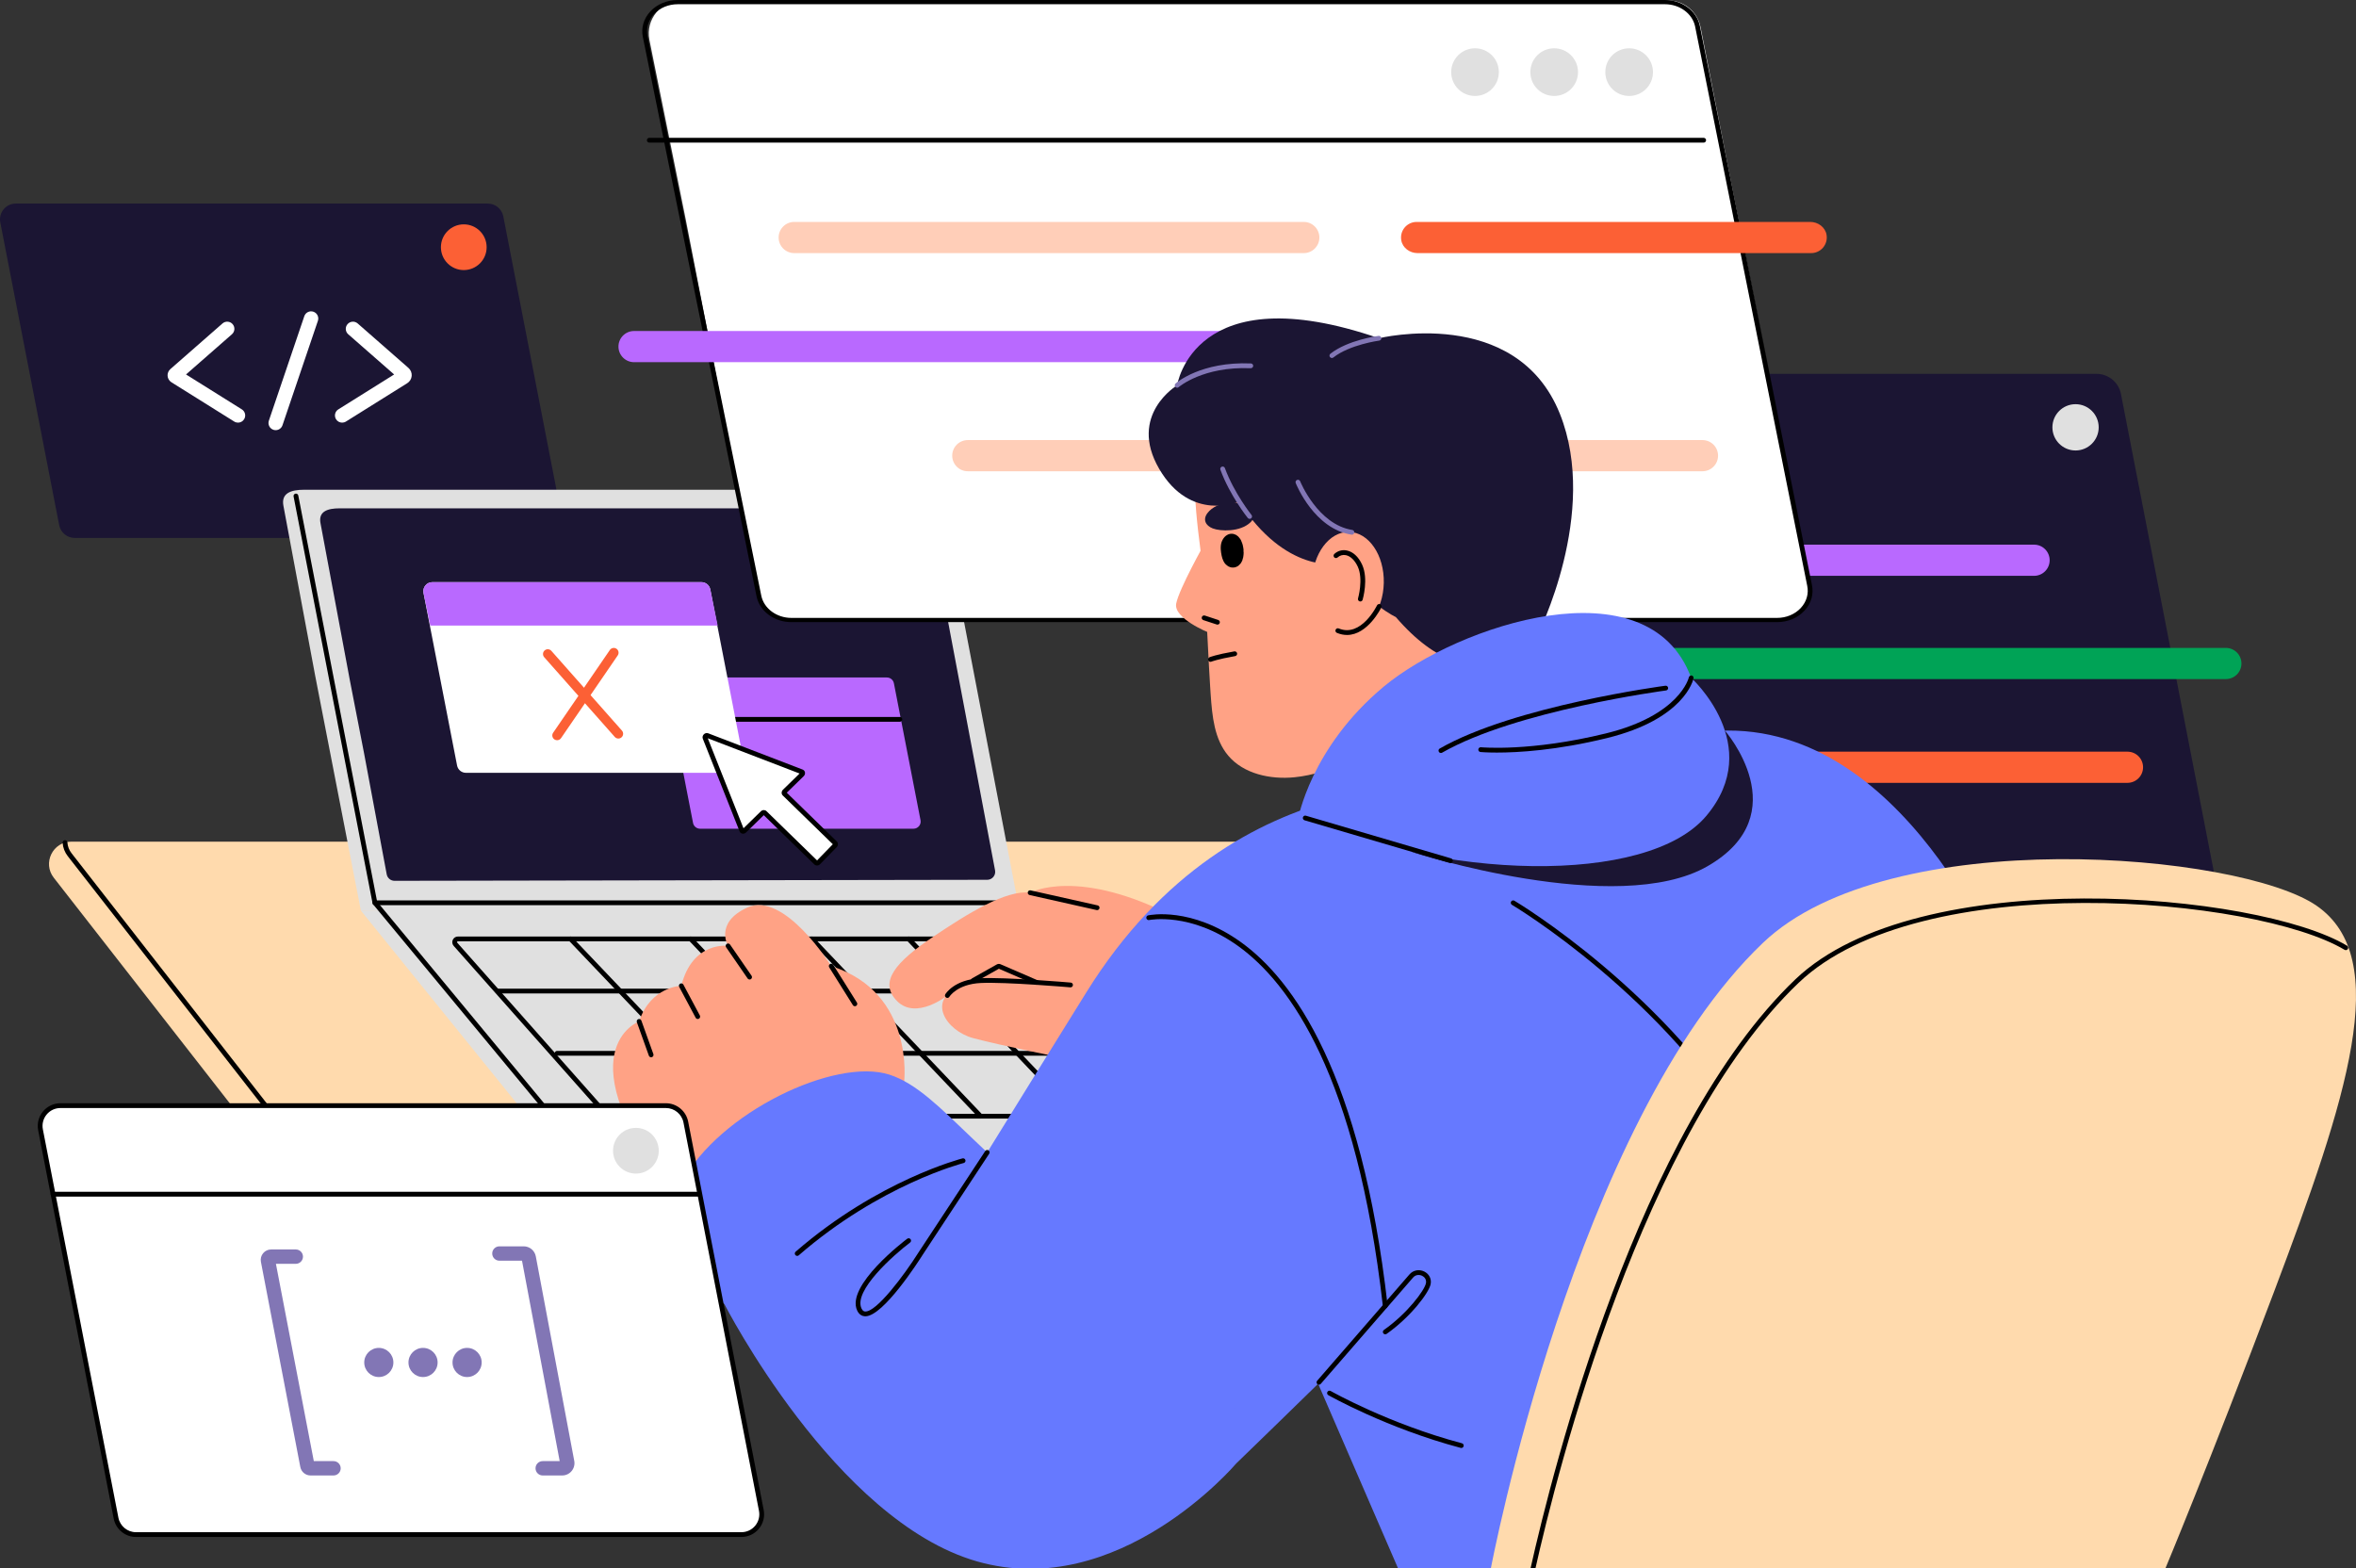
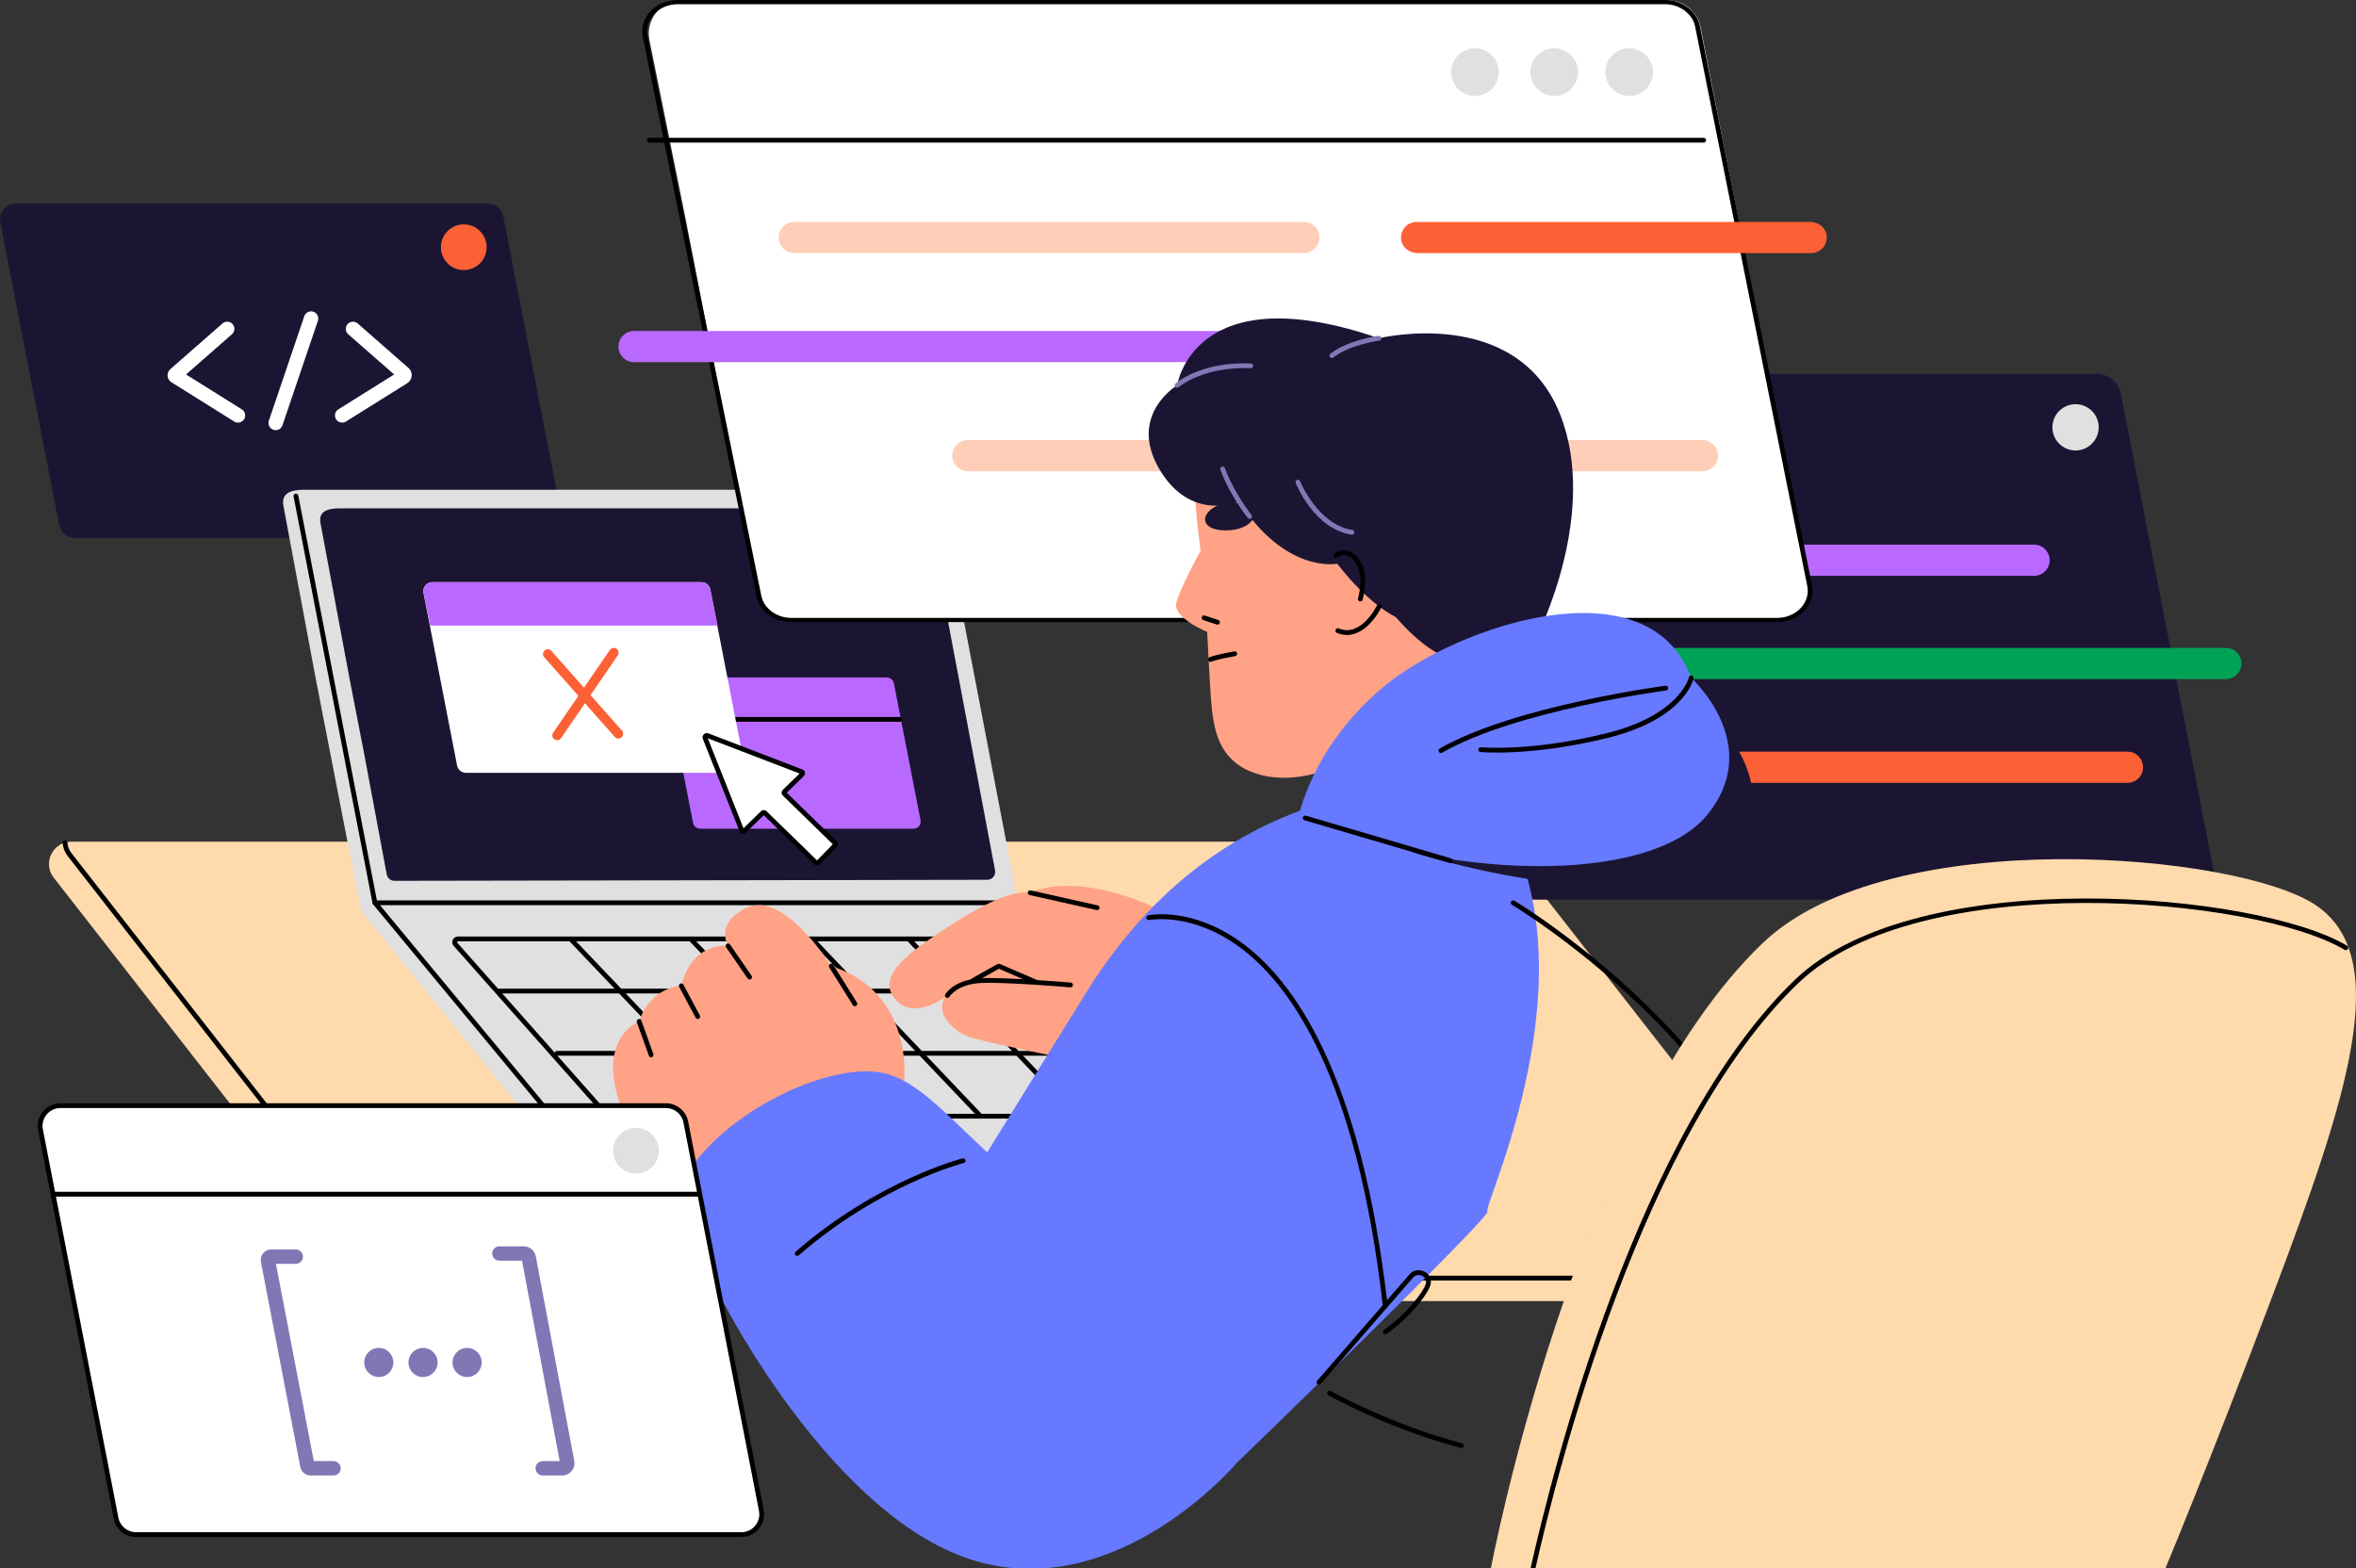
<svg xmlns="http://www.w3.org/2000/svg" width="1526" height="1016" viewBox="0 0 1526 1016" fill="none">
  <rect x="0" y="0" width="1526" height="1016" fill="#333333" stroke="none" />
  <g clip-path="url(#clip0_75_3)">
    <path d="M23.36 263.202L38.33 340.157C39.264 344.967 43.481 348.451 48.379 348.451H354.06C360.511 348.451 365.346 342.568 364.122 336.243L325.996 140.157C325.049 135.334 320.833 131.863 315.934 131.863H10.252C3.801 131.863 -1.034 137.733 0.19 144.058L15.744 224.056L23.36 263.202Z" fill="#1B1533" />
    <path d="M300.39 174.945C308.568 174.945 315.198 168.315 315.198 160.137C315.198 151.959 308.568 145.329 300.39 145.329C292.212 145.329 285.582 151.959 285.582 160.137C285.582 168.315 292.212 174.945 300.39 174.945Z" fill="#FC6035" />
    <path d="M154.167 273.772C153.322 273.772 152.472 273.544 151.703 273.064L111.03 247.62C109.598 246.718 108.672 245.183 108.544 243.509C108.417 241.835 109.095 240.179 110.364 239.078L144.104 209.525C146.035 207.833 148.978 208.028 150.664 209.959C152.356 211.891 152.163 214.829 150.231 216.521L120.493 242.568L156.637 265.179C158.814 266.54 159.474 269.41 158.111 271.586C157.231 272.999 155.714 273.772 154.167 273.772ZM116.5 246.066L116.476 246.087C116.485 246.079 116.491 246.073 116.5 246.066Z" fill="white" />
    <path d="M221.609 273.772C220.062 273.772 218.545 272.999 217.664 271.588C216.302 269.411 216.962 266.541 219.138 265.181L255.285 242.568L225.547 216.522C223.616 214.83 223.422 211.892 225.114 209.96C226.8 208.03 229.743 207.833 231.674 209.526L264.572 238.341C266.034 239.62 266.815 241.541 266.661 243.48C266.507 245.421 265.429 247.195 263.776 248.227L224.072 273.065C223.304 273.544 222.453 273.772 221.609 273.772Z" fill="white" />
    <path d="M178.554 278.643C178.061 278.643 177.555 278.563 177.062 278.395C174.628 277.57 173.326 274.93 174.15 272.499L197.095 204.831C197.918 202.4 200.558 201.094 202.992 201.92C205.426 202.745 206.728 205.385 205.904 207.816L182.96 275.484C182.301 277.422 180.491 278.643 178.554 278.643Z" fill="white" />
    <path d="M1175.32 842.797H255.831C251.376 842.797 247.17 840.744 244.43 837.231L34.822 568.558C27.413 559.063 34.179 545.203 46.222 545.203H965.714C970.169 545.203 974.375 547.256 977.115 550.769L1186.72 819.442C1194.13 828.938 1187.37 842.797 1175.32 842.797Z" fill="#FFDAAD" />
    <path d="M1185.64 829.456H266.174C261.179 829.456 256.574 827.202 253.541 823.274L43.92 554.631C41.943 552.111 40.778 549.094 40.557 545.911C40.5 545.057 41.141 544.317 41.995 544.256C42.915 544.214 43.587 544.842 43.651 545.696C43.83 548.295 44.744 550.658 46.364 552.721L255.991 821.373C258.437 824.543 262.149 826.356 266.175 826.356H1185.64C1186.92 826.356 1188.16 826.171 1189.34 825.805C1190.17 825.554 1191.02 826.009 1191.28 826.825C1191.53 827.644 1191.07 828.511 1190.26 828.766C1188.78 829.224 1187.23 829.456 1185.64 829.456Z" fill="black" />
    <path d="M660.144 589.125L609.771 326.369C608.532 320.057 603.486 317.241 597.075 317.241H196.996C188.553 317.241 181.975 319.386 183.578 327.664L204.184 437.904L214.151 489.139L233.743 589.859L660.144 589.125Z" fill="#E0E0E0" />
    <path d="M639.453 569.908C642.68 569.902 645.109 566.967 644.51 563.796L601.796 337.723C600.65 331.885 595.983 329.28 590.053 329.28H220.002C212.192 329.28 206.108 331.264 207.591 338.921L226.65 440.886L235.87 488.276L250.478 566.362C250.935 568.805 253.069 570.574 255.554 570.569L639.453 569.908Z" fill="#1B1533" />
    <path d="M233.744 589.859L370.988 759.582C373.993 763.298 378.516 765.457 383.295 765.457H819.688C827.762 765.457 831.743 755.639 825.948 750.016L659.313 584.794L233.744 589.859Z" fill="#E0E0E0" />
    <path d="M822.711 755.541H382.227L381.764 754.979L241.385 585.479L190.159 321.587C189.996 320.747 190.547 319.934 191.385 319.771C192.217 319.606 193.041 320.155 193.204 320.997L244.279 584.111L383.687 752.44H822.711C823.568 752.44 824.261 753.133 824.261 753.99C824.26 754.848 823.568 755.541 822.711 755.541Z" fill="black" />
    <path d="M659.315 586.346H242.833C241.976 586.346 241.283 585.653 241.283 584.796C241.283 583.939 241.976 583.246 242.833 583.246H659.315C660.172 583.246 660.865 583.939 660.865 584.796C660.865 585.652 660.171 586.346 659.315 586.346Z" fill="black" />
    <path d="M765.807 724.577H394.648C393.604 724.577 392.605 724.129 391.908 723.346L293.87 612.742C292.901 611.649 292.671 610.142 293.271 608.809C293.87 607.477 295.151 606.649 296.613 606.649H656.438C657.413 606.649 658.363 607.046 659.045 607.736L768.412 718.338C769.454 719.391 769.759 720.955 769.19 722.323C768.617 723.693 767.291 724.577 765.807 724.577ZM296.189 610.687L394.228 721.287C394.334 721.407 394.488 721.476 394.649 721.476H765.808C766.135 721.476 766.274 721.259 766.326 721.131C766.381 721.001 766.438 720.75 766.208 720.518L656.841 609.916C656.735 609.81 656.59 609.749 656.438 609.749H296.613C296.295 609.749 296.153 609.958 296.098 610.082C296.043 610.206 295.98 610.449 296.189 610.687Z" fill="black" />
    <path d="M442.115 498.259L448.885 533.064C449.308 535.239 451.215 536.815 453.43 536.815H591.684C594.602 536.815 596.789 534.154 596.235 531.294L578.991 442.608C578.563 440.427 576.656 438.857 574.44 438.857H436.186C433.268 438.857 431.081 441.512 431.635 444.373L438.67 480.554L442.115 498.259Z" fill="#B969FF" />
    <path d="M582.863 467.52H435.833C434.976 467.52 434.283 466.827 434.283 465.97C434.283 465.113 434.976 464.42 435.833 464.42H582.863C583.72 464.42 584.413 465.113 584.413 465.97C584.413 466.826 583.72 467.52 582.863 467.52Z" fill="black" />
    <path d="M476.066 500.609H301.783C298.993 500.609 296.575 498.625 296.048 495.866L287.522 452L283.182 429.68L277.168 398.773L274.316 384.079C273.603 380.452 276.362 377.104 280.051 377.104H454.335C457.125 377.104 459.512 379.088 460.07 381.847L463.356 398.773L481.801 493.634C482.483 497.23 479.724 500.609 476.066 500.609Z" fill="white" />
    <path d="M464.854 405.241H278.666L274.316 384.078C273.603 380.451 276.362 377.103 280.051 377.103H454.335C457.125 377.103 459.512 379.087 460.07 381.846L464.854 405.241Z" fill="#B969FF" />
    <path d="M400.508 478.406C399.651 478.406 398.8 478.053 398.186 477.36L352.482 425.716C351.347 424.434 351.468 422.475 352.748 421.34C354.029 420.209 355.987 420.321 357.126 421.608L402.83 473.252C403.965 474.534 403.844 476.493 402.564 477.628C401.973 478.149 401.24 478.406 400.508 478.406Z" fill="#FC6035" />
    <path d="M360.827 479.497C360.224 479.497 359.613 479.321 359.077 478.954C357.666 477.987 357.306 476.057 358.272 474.644L394.997 421.058C395.966 419.647 397.891 419.284 399.308 420.254C400.719 421.221 401.079 423.151 400.113 424.563L363.388 478.149C362.785 479.027 361.814 479.497 360.827 479.497Z" fill="#FC6035" />
    <path d="M691.862 643.542H322.529C321.672 643.542 320.979 642.849 320.979 641.992C320.979 641.135 321.672 640.442 322.529 640.442H691.862C692.719 640.442 693.411 641.135 693.411 641.992C693.412 642.849 692.719 643.542 691.862 643.542Z" fill="black" />
    <path d="M730.161 683.842H360.831C359.974 683.842 359.281 683.149 359.281 682.292C359.281 681.435 359.974 680.742 360.831 680.742H730.162C731.019 680.742 731.712 681.435 731.712 682.292C731.711 683.149 731.018 683.842 730.161 683.842Z" fill="black" />
    <path d="M478.805 724.577C478.396 724.577 477.988 724.415 477.682 724.096L368.406 609.269C367.816 608.648 367.84 607.667 368.46 607.077C369.078 606.488 370.058 606.511 370.652 607.131L479.928 721.958C480.518 722.579 480.494 723.56 479.873 724.15C479.574 724.435 479.19 724.577 478.805 724.577Z" fill="black" />
    <path d="M556.625 724.577C556.216 724.577 555.808 724.415 555.502 724.096L446.226 609.269C445.636 608.648 445.66 607.667 446.28 607.077C446.898 606.488 447.878 606.511 448.472 607.131L557.748 721.958C558.338 722.579 558.314 723.56 557.693 724.15C557.394 724.435 557.01 724.577 556.625 724.577Z" fill="black" />
    <path d="M697.814 724.577C697.405 724.577 696.997 724.415 696.691 724.096L587.415 609.269C586.825 608.648 586.849 607.667 587.47 607.077C588.087 606.488 589.068 606.511 589.662 607.131L698.938 721.958C699.528 722.579 699.504 723.56 698.883 724.15C698.583 724.435 698.198 724.577 697.814 724.577Z" fill="black" />
    <path d="M635.123 724.577C634.714 724.577 634.306 724.415 634 724.096L524.724 609.269C524.134 608.648 524.158 607.667 524.779 607.077C525.397 606.488 526.378 606.511 526.971 607.131L636.247 721.958C636.837 722.579 636.813 723.56 636.192 724.15C635.892 724.435 635.507 724.577 635.123 724.577Z" fill="black" />
    <path d="M482.137 538.144L493.898 526.654C494.339 526.223 494.993 526.175 495.374 526.545L528.546 558.863C528.934 559.241 529.605 559.182 530.045 558.731L540.822 547.669C541.262 547.218 541.303 546.546 540.915 546.167L508.1 514.197C507.704 513.811 507.756 513.121 508.216 512.672L519.497 501.658C520.075 501.093 519.983 500.2 519.32 499.946L458.163 476.462C457.301 476.131 456.324 477.122 456.665 477.982L480.462 537.951C480.718 538.595 481.575 538.693 482.137 538.144Z" fill="white" />
    <path d="M529.18 560.658C528.55 560.658 527.936 560.431 527.464 559.972L494.693 528.045L483.222 539.252C482.553 539.903 481.633 540.18 480.77 539.994C479.974 539.824 479.32 539.274 479.023 538.52L455.225 478.554C454.844 477.591 455.092 476.464 455.861 475.684C456.633 474.903 457.747 474.643 458.722 475.015L519.878 498.498C520.647 498.793 521.207 499.456 521.377 500.269C521.562 501.162 521.268 502.095 520.587 502.764L509.598 513.49L541.997 545.058C542.463 545.514 542.724 546.131 542.733 546.797C542.739 547.511 542.448 548.224 541.931 548.754L531.16 559.811C530.606 560.374 529.885 560.658 529.18 560.658ZM494.737 524.743C495.367 524.743 495.984 524.973 496.456 525.439L529.221 557.355L539.423 546.88L507.018 515.306C506.543 514.846 506.282 514.218 506.282 513.538C506.282 512.808 506.591 512.088 507.133 511.561L517.892 501.058L458.428 478.224L481.566 536.533L492.813 525.545C493.363 525.011 494.059 524.743 494.737 524.743Z" fill="black" />
    <path d="M897.854 448.706L921.395 569.72C922.864 577.284 929.495 582.763 937.198 582.763H1417.89C1428.03 582.763 1435.64 573.512 1433.71 563.565L1373.76 255.214C1372.27 247.63 1365.64 242.171 1357.93 242.171H877.241C867.096 242.171 859.493 251.402 861.418 261.349L885.878 387.147L897.854 448.706Z" fill="#1B1533" />
    <path d="M1344.35 291.803C1352.63 291.803 1359.34 285.091 1359.34 276.811C1359.34 268.531 1352.63 261.819 1344.35 261.819C1336.07 261.819 1329.36 268.531 1329.36 276.811C1329.36 285.091 1336.07 291.803 1344.35 291.803Z" fill="#E0E0E0" />
    <path d="M1317.49 373.007H987.435C981.859 373.007 977.338 368.486 977.338 362.91C977.338 357.334 981.859 352.813 987.435 352.813H1317.49C1323.06 352.813 1327.58 357.334 1327.58 362.91C1327.59 368.485 1323.06 373.007 1317.49 373.007Z" fill="#B969FF" />
    <path d="M1377.98 507.105H1047.93C1042.35 507.105 1037.83 502.584 1037.83 497.008C1037.83 491.432 1042.35 486.911 1047.93 486.911H1377.98C1383.56 486.911 1388.08 491.432 1388.08 497.008C1388.08 502.584 1383.56 507.105 1377.98 507.105Z" fill="#FC6035" />
    <path d="M1441.7 439.887H1070.64C1065.07 439.887 1060.55 435.366 1060.55 429.79C1060.55 424.214 1065.07 419.693 1070.64 419.693H1441.7C1447.28 419.693 1451.8 424.214 1451.8 429.79C1451.8 435.366 1447.28 439.887 1441.7 439.887Z" fill="#00A356" />
    <path d="M460.031 223.762L491.314 384.581C493.266 394.633 502.078 401.914 512.315 401.914H1151.12C1164.6 401.914 1174.7 389.62 1172.15 376.402L1101.47 17.626C1099.49 7.548 1090.68 0.293 1080.44 0.293H441.64C428.158 0.293 418.054 12.561 420.613 25.779L444.117 141.956L460.031 223.762Z" fill="white" />
    <path d="M1151.04 403H512.592C501.639 403 492.171 396.087 490.081 386.562L416.423 24.169C415.115 18.192 416.873 12.073 421.246 7.382C425.619 2.691 432.075 0 438.958 0H1078.41C1089.35 0 1098.83 6.911 1100.94 16.435L1173.58 378.808C1174.89 384.791 1173.13 390.918 1168.74 395.616C1164.37 400.309 1157.92 403 1151.04 403ZM438.959 2.74C433.004 2.74 427.42 5.068 423.637 9.125C419.855 13.182 418.333 18.475 419.467 23.646L493.125 386.037C494.931 394.277 503.118 400.257 512.592 400.257H1151.04C1156.99 400.257 1162.57 397.929 1166.35 393.87C1170.14 389.805 1171.67 384.505 1170.53 379.328L1097.9 16.958C1096.08 8.72 1087.88 2.74 1078.41 2.74L438.959 2.74Z" fill="black" />
    <path d="M1055.21 62.16C1063.73 62.16 1070.65 55.247 1070.65 46.72C1070.65 38.193 1063.73 31.28 1055.21 31.28C1046.68 31.28 1039.77 38.193 1039.77 46.72C1039.77 55.247 1046.68 62.16 1055.21 62.16Z" fill="#E0E0E0" />
    <path d="M1006.65 62.16C1015.18 62.16 1022.09 55.247 1022.09 46.72C1022.09 38.193 1015.18 31.28 1006.65 31.28C998.126 31.28 991.213 38.193 991.213 46.72C991.213 55.247 998.126 62.16 1006.65 62.16Z" fill="#E0E0E0" />
    <path d="M955.38 62.16C963.907 62.16 970.819 55.247 970.819 46.72C970.819 38.193 963.907 31.28 955.38 31.28C946.852 31.28 939.939 38.193 939.939 46.72C939.939 55.247 946.852 62.16 955.38 62.16Z" fill="#E0E0E0" />
    <path d="M1103.49 92.385H420.566C419.709 92.385 419.016 91.692 419.016 90.835C419.016 89.978 419.709 89.285 420.566 89.285H1103.49C1104.34 89.285 1105.04 89.978 1105.04 90.835C1105.04 91.692 1104.34 92.385 1103.49 92.385Z" fill="black" />
    <path d="M844.472 163.952H514.419C508.843 163.952 504.322 159.431 504.322 153.855C504.322 148.279 508.843 143.758 514.419 143.758H844.472C850.048 143.758 854.569 148.279 854.569 153.855C854.569 159.431 850.048 163.952 844.472 163.952Z" fill="#FFCEB8" />
    <path d="M829.909 234.609H410.679C405.103 234.609 400.582 230.088 400.582 224.512C400.582 218.936 405.103 214.415 410.679 214.415H829.909C835.485 214.415 840.006 218.936 840.006 224.512C840.006 230.088 835.485 234.609 829.909 234.609Z" fill="#B969FF" />
    <path d="M1102.7 305.266H626.853C621.277 305.266 616.756 300.745 616.756 295.169C616.756 289.593 621.277 285.072 626.853 285.072H1102.7C1108.28 285.072 1112.8 289.593 1112.8 295.169C1112.8 300.745 1108.28 305.266 1102.7 305.266Z" fill="#FFCEB8" />
    <path d="M1173.12 163.952H918.13C913.131 163.952 908.473 160.589 907.618 155.664C906.512 149.291 911.389 143.758 917.558 143.758H1172.54C1177.54 143.758 1182.2 147.121 1183.06 152.046C1184.16 158.419 1179.28 163.952 1173.12 163.952Z" fill="#FC6035" />
    <path d="M690.642 685.736C690.642 685.736 648.275 677.297 630.364 672.475C612.453 667.653 599.708 647.158 622.442 638.891C645.176 630.624 731.976 638.891 731.976 638.891L690.642 685.736Z" fill="#FFA285" />
    <path d="M613.607 644.864C613.607 644.864 593.506 660.936 581.106 648.536C568.706 636.136 580.417 623.047 603.84 607.202C627.262 591.357 652.063 576.202 667.218 578.268C667.218 578.268 698.218 561.07 762.443 594.801C816.847 623.375 718.196 645.09 718.196 645.09L613.607 644.864Z" fill="#FFA285" />
    <path d="M585.595 701.017C585.595 701.017 592.818 643.025 538.395 625.802C538.395 625.802 508.083 576.891 483.972 587.913C462.587 597.689 471.572 612.713 471.572 612.713C471.572 612.713 448.623 609.392 441.283 638.558C441.283 638.558 421.541 638.891 413.963 661.625C413.963 661.625 363.329 680.484 437.458 776.086C508.629 867.874 585.595 701.017 585.595 701.017Z" fill="#FFA285" />
    <path d="M953.109 511.177C953.109 511.177 801.552 485.239 703.729 642.666C605.906 800.093 561.816 873.116 561.816 873.116L800.66 948.05C800.66 948.05 967.576 786.663 963.443 784.593C959.31 782.523 1047.15 604.107 953.19 503.824C859.232 403.539 953.109 511.177 953.109 511.177Z" fill="#6679FF" />
-     <path d="M834.961 852.933L906.265 1017.62H1402.27L1298.94 633.362C1298.94 633.362 1232.82 462.027 1107.42 473.82C982.025 485.614 832.547 641.237 834.961 852.933Z" fill="#6679FF" />
    <path d="M800.661 948.05C800.661 948.05 724.741 1037.76 632.773 1011.41C540.805 985.062 469.139 844.648 469.139 844.648C469.139 844.648 418.354 809.91 441.604 765.993C465.614 720.642 540.954 684.756 576.087 696.123C611.221 707.49 637.251 758.76 716.818 804.227C796.386 849.694 804.694 934.428 804.694 934.428L800.661 948.05Z" fill="#6679FF" />
    <path d="M971.977 350.975C974.242 375.009 966.761 399.414 953.946 420.192C941.131 440.97 923.175 458.385 903.639 473.396C884.455 488.128 862.623 501.06 838.427 503.493C822.771 505.036 805.531 501.297 795.566 489.522C786.474 478.779 785.144 463.858 784.167 449.944C784.018 447.978 783.894 445.972 783.777 443.999C783.256 436.016 782.873 428.038 782.458 420.066C781.406 399.124 780.387 378.175 777.69 357.384C772.713 319.167 771.619 296.439 781.053 279.674C796.454 251.666 834.556 242.107 866.801 245.256C899.02 248.445 927.963 267.581 947.447 292.716C960.576 309.637 970.003 329.724 971.977 350.975Z" fill="#FFA285" />
    <path d="M780.151 352.17C780.151 352.17 763.655 381.472 761.826 391.014C759.998 400.556 782.651 409.678 782.651 409.678L780.151 352.17Z" fill="#FFA285" />
    <path d="M788.559 404.611C788.399 404.611 788.235 404.587 788.075 404.534L779.423 401.693C778.612 401.425 778.167 400.55 778.436 399.737C778.699 398.923 779.574 398.479 780.392 398.747L789.044 401.588C789.855 401.856 790.3 402.731 790.031 403.544C789.819 404.198 789.21 404.611 788.559 404.611Z" fill="black" />
-     <path d="M803.618 364.933C803.417 365.169 803.206 365.393 802.987 365.604C802.796 365.805 802.605 366.006 802.414 366.207C801.928 366.647 801.357 366.969 800.785 367.204C800.221 367.437 799.609 367.586 799.011 367.633C798.534 367.671 797.877 367.601 797.404 367.536C797.349 367.528 797.294 367.52 797.24 367.507C796.731 367.38 796.171 367.141 795.688 366.917C795.623 366.887 795.559 366.859 795.496 366.822C795.433 366.785 795.377 366.74 795.318 366.697C794.92 366.404 794.347 366.005 793.991 365.648C793.412 365.069 792.872 364.355 792.494 363.567C791.938 362.408 791.511 361.203 791.259 359.904C791.005 358.595 790.774 357.245 790.696 355.896C790.593 354.11 790.756 352.115 791.482 350.5C792.112 349.1 792.838 348.037 793.94 347.13C794.001 347.079 794.066 347.042 794.131 346.999C794.518 346.749 795.119 346.34 795.535 346.18C796.089 345.966 796.673 345.798 797.252 345.762C797.852 345.724 798.48 345.736 799.068 345.904C799.5 346.027 800.125 346.27 800.538 346.471C800.604 346.503 800.668 346.534 800.732 346.573C801.82 347.259 802.255 347.722 802.986 348.72C803.268 349.105 803.564 349.456 803.769 349.904C804.061 350.539 804.319 351.198 804.563 351.863C804.69 352.21 804.799 352.569 804.903 352.927C805.08 353.532 805.17 354.135 805.273 354.769C805.341 355.189 805.436 355.631 805.455 356.067C805.466 356.322 805.43 356.578 805.419 356.834C805.553 357.689 805.558 358.576 805.44 359.438C805.372 359.935 805.304 360.432 805.236 360.929C805.225 360.996 805.195 361.053 805.183 361.121C805.128 361.482 804.988 361.813 804.891 362.161C804.837 362.32 804.811 362.496 804.747 362.65C804.677 362.848 804.658 363.065 804.57 363.255C804.289 363.762 804.008 364.269 803.727 364.776C803.693 364.831 803.657 364.883 803.618 364.933Z" fill="black" />
    <path d="M866.133 365.167C866.133 365.167 832.864 371.862 802.584 324.91C802.584 324.91 771.168 338.711 750.802 303.696C730.436 268.681 762.443 249.593 762.443 249.593C762.443 249.593 772.992 177.783 893.154 219.1C893.154 219.1 982.043 197.352 1010.33 268.009C1036.06 332.294 995.786 411.553 995.786 411.553C995.786 411.553 957.859 462.211 904.055 399.686C904.055 399.686 886.946 392.112 866.133 365.167Z" fill="#1B1533" />
-     <path d="M896.292 377.618C896.689 359.656 886.622 344.864 873.807 344.581C860.992 344.298 850.282 358.63 849.885 376.593C849.488 394.555 859.555 409.347 872.369 409.63C885.184 409.913 895.895 395.581 896.292 377.618Z" fill="#FFA285" />
    <path d="M881.095 389.625C880.953 389.625 880.807 389.605 880.662 389.563C879.839 389.324 879.369 388.463 879.605 387.641C879.641 387.517 883.174 375.138 879.426 367.037C877.531 362.938 874.728 360.234 871.737 359.62C869.778 359.217 867.868 359.75 866.354 361.11C865.721 361.682 864.734 361.629 864.165 360.995C863.593 360.358 863.644 359.378 864.283 358.806C866.541 356.769 869.402 355.981 872.36 356.584C876.383 357.41 879.895 360.66 882.241 365.736C886.476 374.9 882.743 387.96 882.58 388.511C882.385 389.186 881.767 389.625 881.095 389.625Z" fill="black" />
    <path d="M782.127 332.31C783.637 330.352 785.673 328.802 787.978 327.748C791.623 326.082 798.221 324.201 806.462 326.835C813.029 328.934 813.724 334.789 809.855 338.436C803.264 344.649 790.555 344.269 785.461 342.28C780.855 340.483 778.892 336.506 782.127 332.31Z" fill="#1B1533" />
    <path d="M784.037 428.721C783.431 428.721 782.856 428.367 782.608 427.778C782.272 426.992 782.635 426.086 783.419 425.748C783.576 425.68 787.421 424.065 799.494 421.947C800.287 421.806 801.141 422.362 801.286 423.206C801.434 424.049 800.871 424.853 800.027 425.001C788.435 427.034 784.672 428.582 784.636 428.598C784.44 428.682 784.237 428.721 784.037 428.721Z" fill="black" />
    <path d="M872.47 411.317C870.399 411.317 868.217 410.907 865.928 409.958C865.138 409.63 864.762 408.723 865.089 407.933C865.419 407.141 866.33 406.767 867.114 407.094C881.676 413.132 891.79 392.37 891.893 392.158C892.262 391.388 893.192 391.058 893.961 391.428C894.733 391.797 895.06 392.722 894.691 393.494C894.594 393.7 886.005 411.317 872.47 411.317Z" fill="black" />
    <path d="M809.405 336.101C808.954 336.101 808.503 335.903 808.197 335.523C807.728 334.94 796.651 321.066 790.466 304.29C790.169 303.488 790.581 302.596 791.383 302.3C792.182 302.006 793.075 302.415 793.372 303.219C799.378 319.505 810.501 333.443 810.613 333.581C811.149 334.248 811.043 335.225 810.377 335.761C810.089 335.989 809.747 336.101 809.405 336.101Z" fill="#8276B5" />
    <path d="M762.443 251.141C762.016 251.141 761.586 250.964 761.281 250.617C760.718 249.975 760.775 248.997 761.417 248.431C762.077 247.845 777.998 234.102 810.215 235.425C811.072 235.46 811.735 236.183 811.701 237.039C811.662 237.893 810.868 238.56 810.087 238.522C779.214 237.235 763.623 250.619 763.468 250.754C763.173 251.014 762.809 251.141 762.443 251.141Z" fill="#8276B5" />
    <path d="M875.64 346.367C875.558 346.367 875.477 346.361 875.395 346.349C851.303 342.551 839.723 314.109 839.242 312.901C838.927 312.105 839.315 311.204 840.111 310.888C840.898 310.567 841.806 310.959 842.124 311.754C842.233 312.034 853.543 339.766 875.879 343.286C876.724 343.421 877.302 344.214 877.169 345.059C877.047 345.822 876.387 346.367 875.64 346.367Z" fill="#8276B5" />
    <path d="M862.667 231.905C862.21 231.905 861.756 231.704 861.45 231.316C860.92 230.644 861.035 229.669 861.707 229.138C872.936 220.271 892.141 217.669 892.953 217.563C893.767 217.452 894.579 218.044 894.694 218.898C894.803 219.746 894.207 220.525 893.359 220.636C893.168 220.662 874.181 223.238 863.627 231.572C863.342 231.796 863.003 231.905 862.667 231.905Z" fill="#8276B5" />
    <path d="M1117.21 473.239L914.713 551.959C914.713 551.959 1047.49 594.851 1106.04 561.071C1164.6 527.29 1117.21 473.239 1117.21 473.239Z" fill="#1B1533" />
    <path d="M840.123 527.49C931.801 569.959 1066.95 574.181 1105.26 528.43C1143.58 482.679 1095.4 439.098 1095.4 439.098C1067.7 363.73 944.014 405.067 896.352 444.703C848.69 484.339 840.682 530.907 840.682 530.907L840.123 527.49Z" fill="#6679FF" />
    <path d="M969.558 487.497C962.749 487.497 959.011 487.143 958.905 487.132C958.051 487.046 957.431 486.286 957.518 485.435C957.6 484.584 958.375 483.968 959.213 484.047C959.528 484.076 991.285 487.067 1040.12 475.091C1088.1 463.327 1093.83 439.023 1093.88 438.779C1094.06 437.946 1094.88 437.408 1095.72 437.583C1096.55 437.759 1097.09 438.573 1096.92 439.409C1096.7 440.482 1090.94 465.823 1040.86 478.103C1008.13 486.129 982.927 487.497 969.558 487.497Z" fill="black" />
    <path d="M933.293 487.765C932.757 487.765 932.233 487.485 931.949 486.986C931.522 486.243 931.778 485.295 932.523 484.87C980.828 457.221 1077.73 444.314 1078.71 444.187C1079.53 444.078 1080.34 444.674 1080.45 445.522C1080.56 446.371 1079.96 447.149 1079.11 447.26C1078.14 447.387 981.837 460.217 934.062 487.562C933.82 487.7 933.556 487.765 933.293 487.765Z" fill="black" />
-     <path d="M560.492 852.658C560.38 852.658 560.271 852.655 560.165 852.647C558.663 852.558 556.59 851.849 555.227 848.982C547.562 832.869 585.964 803.649 587.605 802.413C588.283 801.897 589.255 802.03 589.776 802.716C590.291 803.4 590.154 804.372 589.47 804.887C578.871 812.885 552.56 836.158 558.025 847.65C558.8 849.277 559.723 849.515 560.347 849.553C567.667 850.003 585.498 826.233 595.011 811.161L638.133 745.627C638.608 744.908 639.574 744.71 640.279 745.185C640.996 745.654 641.193 746.616 640.724 747.331L597.617 812.839C595.037 816.926 572.15 852.658 560.492 852.658Z" fill="black" />
    <path d="M516.351 813.538C515.918 813.538 515.488 813.358 515.179 813.004C514.619 812.358 514.689 811.38 515.333 810.818C568.73 764.449 622.902 750.502 623.443 750.367C624.257 750.155 625.111 750.662 625.323 751.493C625.529 752.324 625.026 753.166 624.194 753.373C623.661 753.508 570.171 767.3 517.367 813.158C517.074 813.412 516.711 813.538 516.351 813.538Z" fill="black" />
    <path d="M553.725 651.808C553.21 651.808 552.704 651.551 552.41 651.081L537.082 626.626C536.628 625.901 536.846 624.944 537.572 624.489C538.302 624.036 539.259 624.256 539.71 624.979L555.038 649.434C555.492 650.159 555.274 651.116 554.548 651.571C554.291 651.732 554.006 651.808 553.725 651.808Z" fill="black" />
    <path d="M485.522 634.499C485.032 634.499 484.547 634.264 484.244 633.828L470.294 613.593C469.81 612.889 469.988 611.923 470.691 611.437C471.39 610.957 472.359 611.125 472.85 611.834L486.8 632.069C487.284 632.773 487.106 633.739 486.403 634.225C486.134 634.41 485.828 634.499 485.522 634.499Z" fill="black" />
    <path d="M451.938 660.074C451.384 660.074 450.848 659.777 450.57 659.253L439.917 639.286C439.514 638.531 439.802 637.592 440.556 637.19C441.307 636.787 442.248 637.07 442.654 637.827L453.307 657.794C453.71 658.549 453.422 659.488 452.668 659.891C452.435 660.015 452.187 660.074 451.938 660.074Z" fill="black" />
    <path d="M421.742 684.875C421.106 684.875 420.51 684.481 420.283 683.849L412.503 662.149C412.215 661.342 412.633 660.455 413.438 660.166C414.246 659.88 415.13 660.298 415.421 661.101L423.201 682.801C423.489 683.608 423.071 684.495 422.266 684.784C422.094 684.846 421.915 684.875 421.742 684.875Z" fill="black" />
    <path d="M613.608 646.415C613.335 646.415 613.063 646.345 612.815 646.197C612.079 645.759 611.837 644.807 612.276 644.072C612.509 643.681 618.161 634.504 635.048 633.668C651.232 632.878 691.811 636.338 693.531 636.486C694.385 636.559 695.014 637.309 694.942 638.163C694.866 639.015 694.128 639.657 693.265 639.574C692.844 639.538 651.175 635.967 635.2 636.765C619.957 637.519 614.989 645.576 614.941 645.658C614.65 646.145 614.135 646.415 613.608 646.415Z" fill="black" />
    <path d="M671.374 637.938C671.168 637.938 670.959 637.897 670.759 637.811L646.985 627.53L631.122 636.452C630.377 636.873 629.433 636.605 629.012 635.86C628.591 635.114 628.858 634.169 629.602 633.748L645.647 624.725C646.38 624.318 647.27 624.276 648.03 624.604L671.989 634.965C672.776 635.306 673.136 636.217 672.797 637.002C672.542 637.588 671.973 637.938 671.374 637.938Z" fill="black" />
    <path d="M710.621 589.549C710.509 589.549 710.397 589.537 710.282 589.511L666.882 579.781C666.046 579.593 665.523 578.765 665.707 577.93C665.898 577.096 666.721 576.574 667.56 576.757L710.96 586.487C711.796 586.675 712.319 587.503 712.135 588.338C711.972 589.058 711.333 589.549 710.621 589.549Z" fill="black" />
    <path d="M939.418 559.066C939.273 559.066 939.126 559.046 938.981 559.003L844.97 531.36C844.147 531.119 843.676 530.258 843.919 529.436C844.158 528.616 845.027 528.139 845.841 528.387L939.854 556.03C940.677 556.271 941.146 557.132 940.904 557.954C940.707 558.629 940.09 559.066 939.418 559.066Z" fill="black" />
    <path d="M854.3 896.975C853.94 896.975 853.576 896.851 853.283 896.595C852.638 896.035 852.569 895.056 853.129 894.409L912.935 825.509C915.321 822.757 919.165 822.014 922.492 823.646C925.692 825.219 927.315 828.45 926.627 831.877C925.495 837.508 913.555 853.211 898.133 864.05C897.44 864.543 896.471 864.372 895.975 863.673C895.485 862.972 895.651 862.005 896.353 861.513C911.635 850.77 922.673 835.824 923.587 831.265C924.078 828.831 922.636 827.17 921.126 826.427C919.543 825.657 917.069 825.48 915.277 827.54L855.471 896.44C855.162 896.795 854.732 896.975 854.3 896.975Z" fill="black" />
    <path d="M897.24 847.5C896.465 847.5 895.793 846.916 895.702 846.125C878.697 696.866 835.388 636.906 802.05 612.889C771.144 590.624 744.609 595.916 744.345 595.972C743.509 596.166 742.686 595.615 742.507 594.779C742.328 593.943 742.858 593.12 743.697 592.941C744.823 592.697 771.703 587.271 803.742 610.285C837.633 634.636 881.633 695.256 898.784 845.774C898.881 846.625 898.269 847.392 897.419 847.489C897.358 847.497 897.3 847.5 897.24 847.5Z" fill="black" />
    <path d="M1136.27 742.98C1135.74 742.98 1135.22 742.703 1134.93 742.205C1079.21 645.745 980.298 586.716 979.305 586.13C978.566 585.695 978.321 584.745 978.757 584.008C979.19 583.268 980.144 583.029 980.879 583.46C981.878 584.049 1081.49 643.496 1137.61 740.655C1138.04 741.395 1137.79 742.344 1137.05 742.773C1136.8 742.914 1136.54 742.98 1136.27 742.98Z" fill="black" />
    <path d="M946.502 937.955C946.372 937.955 946.239 937.938 946.106 937.904C898.358 925.237 860.731 903.955 860.356 903.742C859.614 903.317 859.354 902.371 859.778 901.627C860.205 900.881 861.153 900.625 861.894 901.047C862.263 901.259 899.561 922.349 946.899 934.907C947.729 935.126 948.219 935.975 948.001 936.803C947.816 937.497 947.19 937.955 946.502 937.955Z" fill="black" />
    <path d="M1402.27 1016.62C1402.27 1016.62 1430.35 949.558 1472.88 836.849C1520.19 711.463 1550.02 620.865 1500.42 586.66C1450.82 552.455 1223.78 532.546 1141.87 610.757C1019.93 727.18 965.51 1016.62 965.51 1016.62H1402.27Z" fill="#FFDAAD" />
    <path d="M992.779 1018.17C992.667 1018.17 992.555 1018.16 992.44 1018.14C991.605 1017.95 991.081 1017.12 991.265 1016.28C1005.81 951.253 1061.18 731.515 1162.83 634.417C1242.54 558.303 1462.65 578.067 1520.18 612.596C1520.91 613.036 1521.15 613.988 1520.71 614.723C1520.27 615.462 1519.31 615.693 1518.59 615.254C1461.62 581.064 1243.78 561.4 1164.97 636.659C1063.95 733.155 1008.79 952.145 994.293 1016.96C994.129 1017.68 993.49 1018.17 992.779 1018.17Z" fill="black" />
    <path d="M55.966 884.693L75.17 983.418C76.369 989.589 81.778 994.059 88.062 994.059H480.216C488.492 994.059 494.695 986.512 493.124 978.398L444.212 726.841C442.997 720.654 437.588 716.2 431.304 716.2H39.151C30.875 716.2 24.672 723.731 26.243 731.845L46.197 834.473L55.966 884.693Z" fill="white" />
    <path d="M480.218 995.609H88.061C81.05 995.609 74.989 990.606 73.648 983.713L24.72 732.141C23.884 727.815 25.011 723.387 27.811 719.992C30.611 716.597 34.744 714.65 39.152 714.65H431.306C438.314 714.65 444.384 719.651 445.735 726.542L494.648 978.102C495.487 982.433 494.357 986.866 491.551 990.268C488.749 993.662 484.62 995.609 480.218 995.609ZM57.488 884.397L76.694 983.121C77.751 988.561 82.531 992.509 88.062 992.509H480.219C483.691 992.509 486.952 990.973 489.159 988.295C491.375 985.61 492.265 982.11 491.602 978.692L442.692 727.135C441.626 721.698 436.837 717.75 431.306 717.75H39.151C35.673 717.75 32.409 719.286 30.202 721.964C27.992 724.643 27.102 728.137 27.765 731.55L57.488 884.397Z" fill="black" />
    <path d="M422.35 755.881C428.133 750.098 428.133 740.722 422.35 734.939C416.567 729.156 407.191 729.156 401.408 734.939C395.625 740.722 395.625 750.098 401.408 755.881C407.191 761.663 416.567 761.664 422.35 755.881Z" fill="#E0E0E0" />
    <path d="M245.359 892.003C250.571 892.003 254.796 887.778 254.796 882.566C254.796 877.354 250.571 873.129 245.359 873.129C240.147 873.129 235.922 877.354 235.922 882.566C235.922 887.778 240.147 892.003 245.359 892.003Z" fill="#8276B5" />
    <path d="M274.007 892.003C279.219 892.003 283.444 887.778 283.444 882.566C283.444 877.354 279.219 873.129 274.007 873.129C268.795 873.129 264.57 877.354 264.57 882.566C264.57 887.778 268.795 892.003 274.007 892.003Z" fill="#8276B5" />
    <path d="M302.544 892.003C307.756 892.003 311.981 887.778 311.981 882.566C311.981 877.354 307.756 873.129 302.544 873.129C297.333 873.129 293.107 877.354 293.107 882.566C293.107 887.778 297.333 892.003 302.544 892.003Z" fill="#8276B5" />
    <path d="M216.019 955.765H201.143C197.913 955.765 195.128 953.463 194.522 950.291L168.998 817.376C168.616 815.399 169.134 813.369 170.418 811.815C171.702 810.259 173.597 809.366 175.616 809.366H191.588C194.155 809.366 196.238 811.447 196.238 814.016C196.238 816.585 194.155 818.666 191.588 818.666H178.713L203.259 946.465H216.019C218.586 946.465 220.669 948.546 220.669 951.115C220.669 953.684 218.586 955.765 216.019 955.765Z" fill="#8276B5" />
    <path d="M364.133 955.765H351.515C348.948 955.765 346.865 953.684 346.865 951.115C346.865 948.546 348.948 946.465 351.515 946.465H362.513L338.109 816.638H323.466C320.899 816.638 318.816 814.557 318.816 811.988C318.816 809.419 320.899 807.338 323.466 807.338H339.223C343.047 807.338 346.334 810.066 347.043 813.824L371.952 946.341C372.388 948.677 371.77 951.064 370.254 952.891C368.738 954.718 366.506 955.765 364.133 955.765Z" fill="#8276B5" />
    <path d="M451.936 775.114H34.353C33.496 775.114 32.803 774.421 32.803 773.564C32.803 772.707 33.496 772.014 34.353 772.014H451.937C452.794 772.014 453.487 772.707 453.487 773.564C453.487 774.421 452.793 775.114 451.936 775.114Z" fill="black" />
  </g>
  <defs>
    <clipPath id="clip0_75_3">
      <rect width="1526" height="1016" fill="white" />
    </clipPath>
  </defs>
</svg>